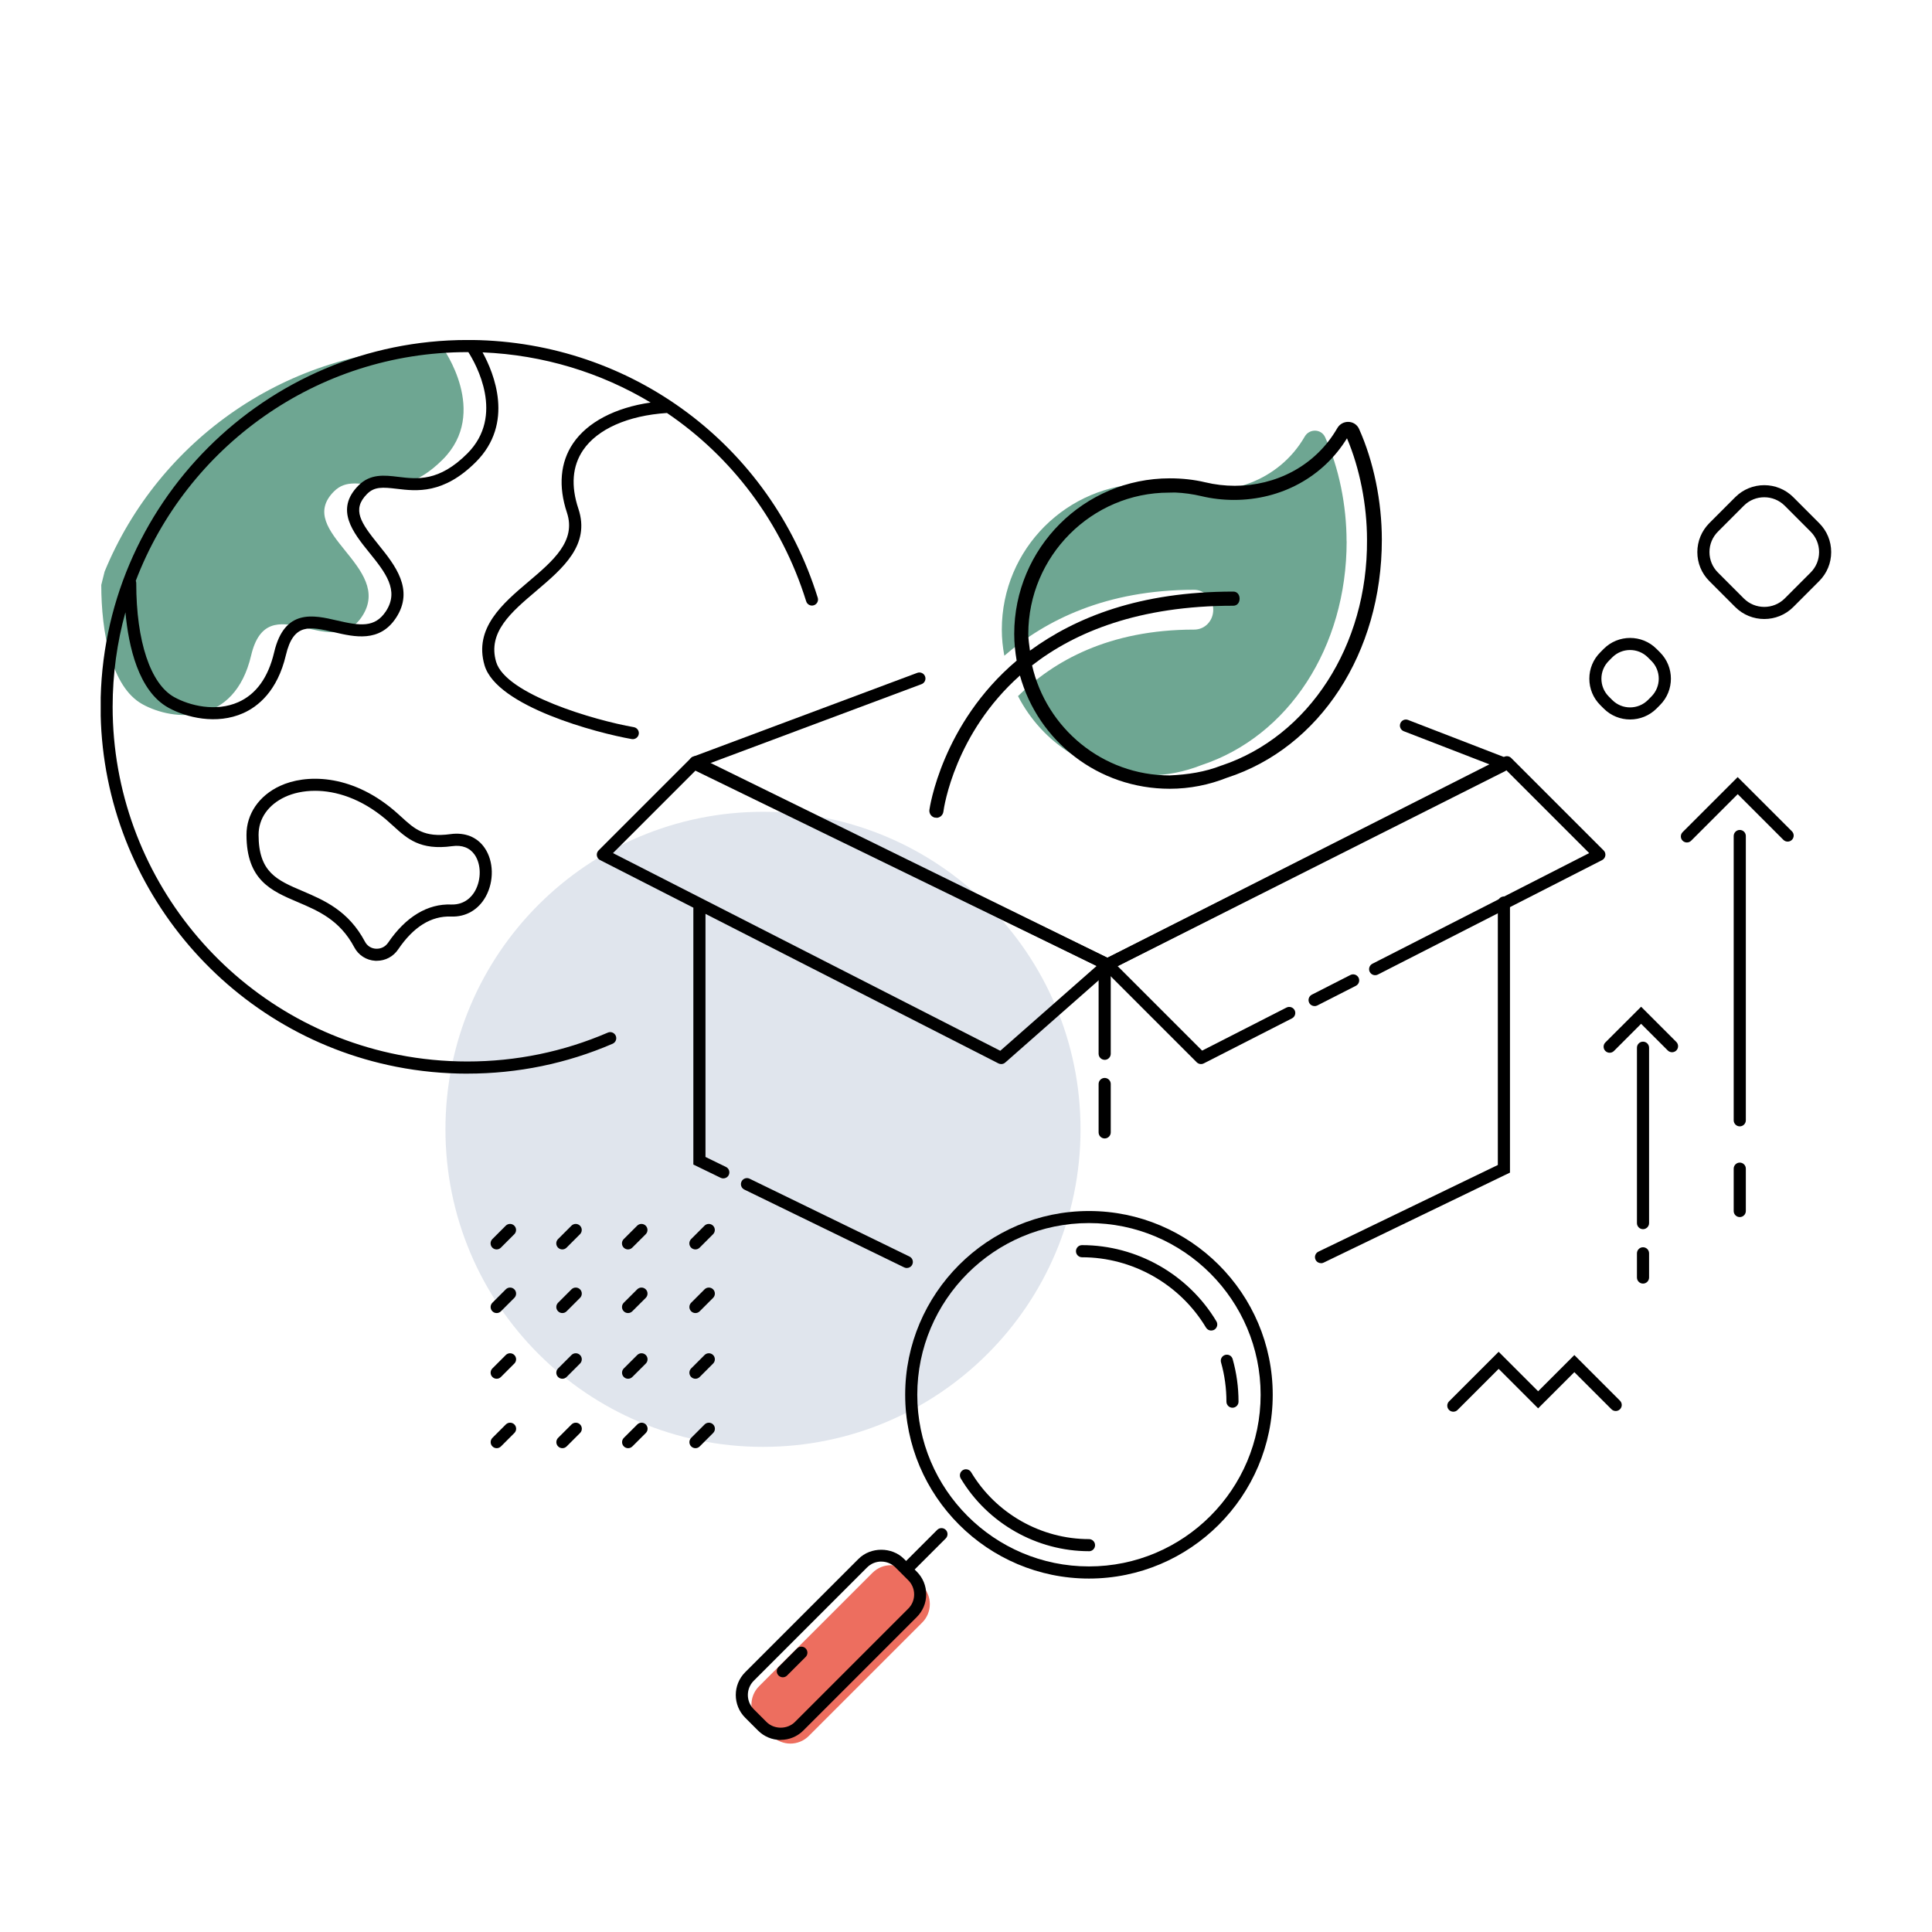
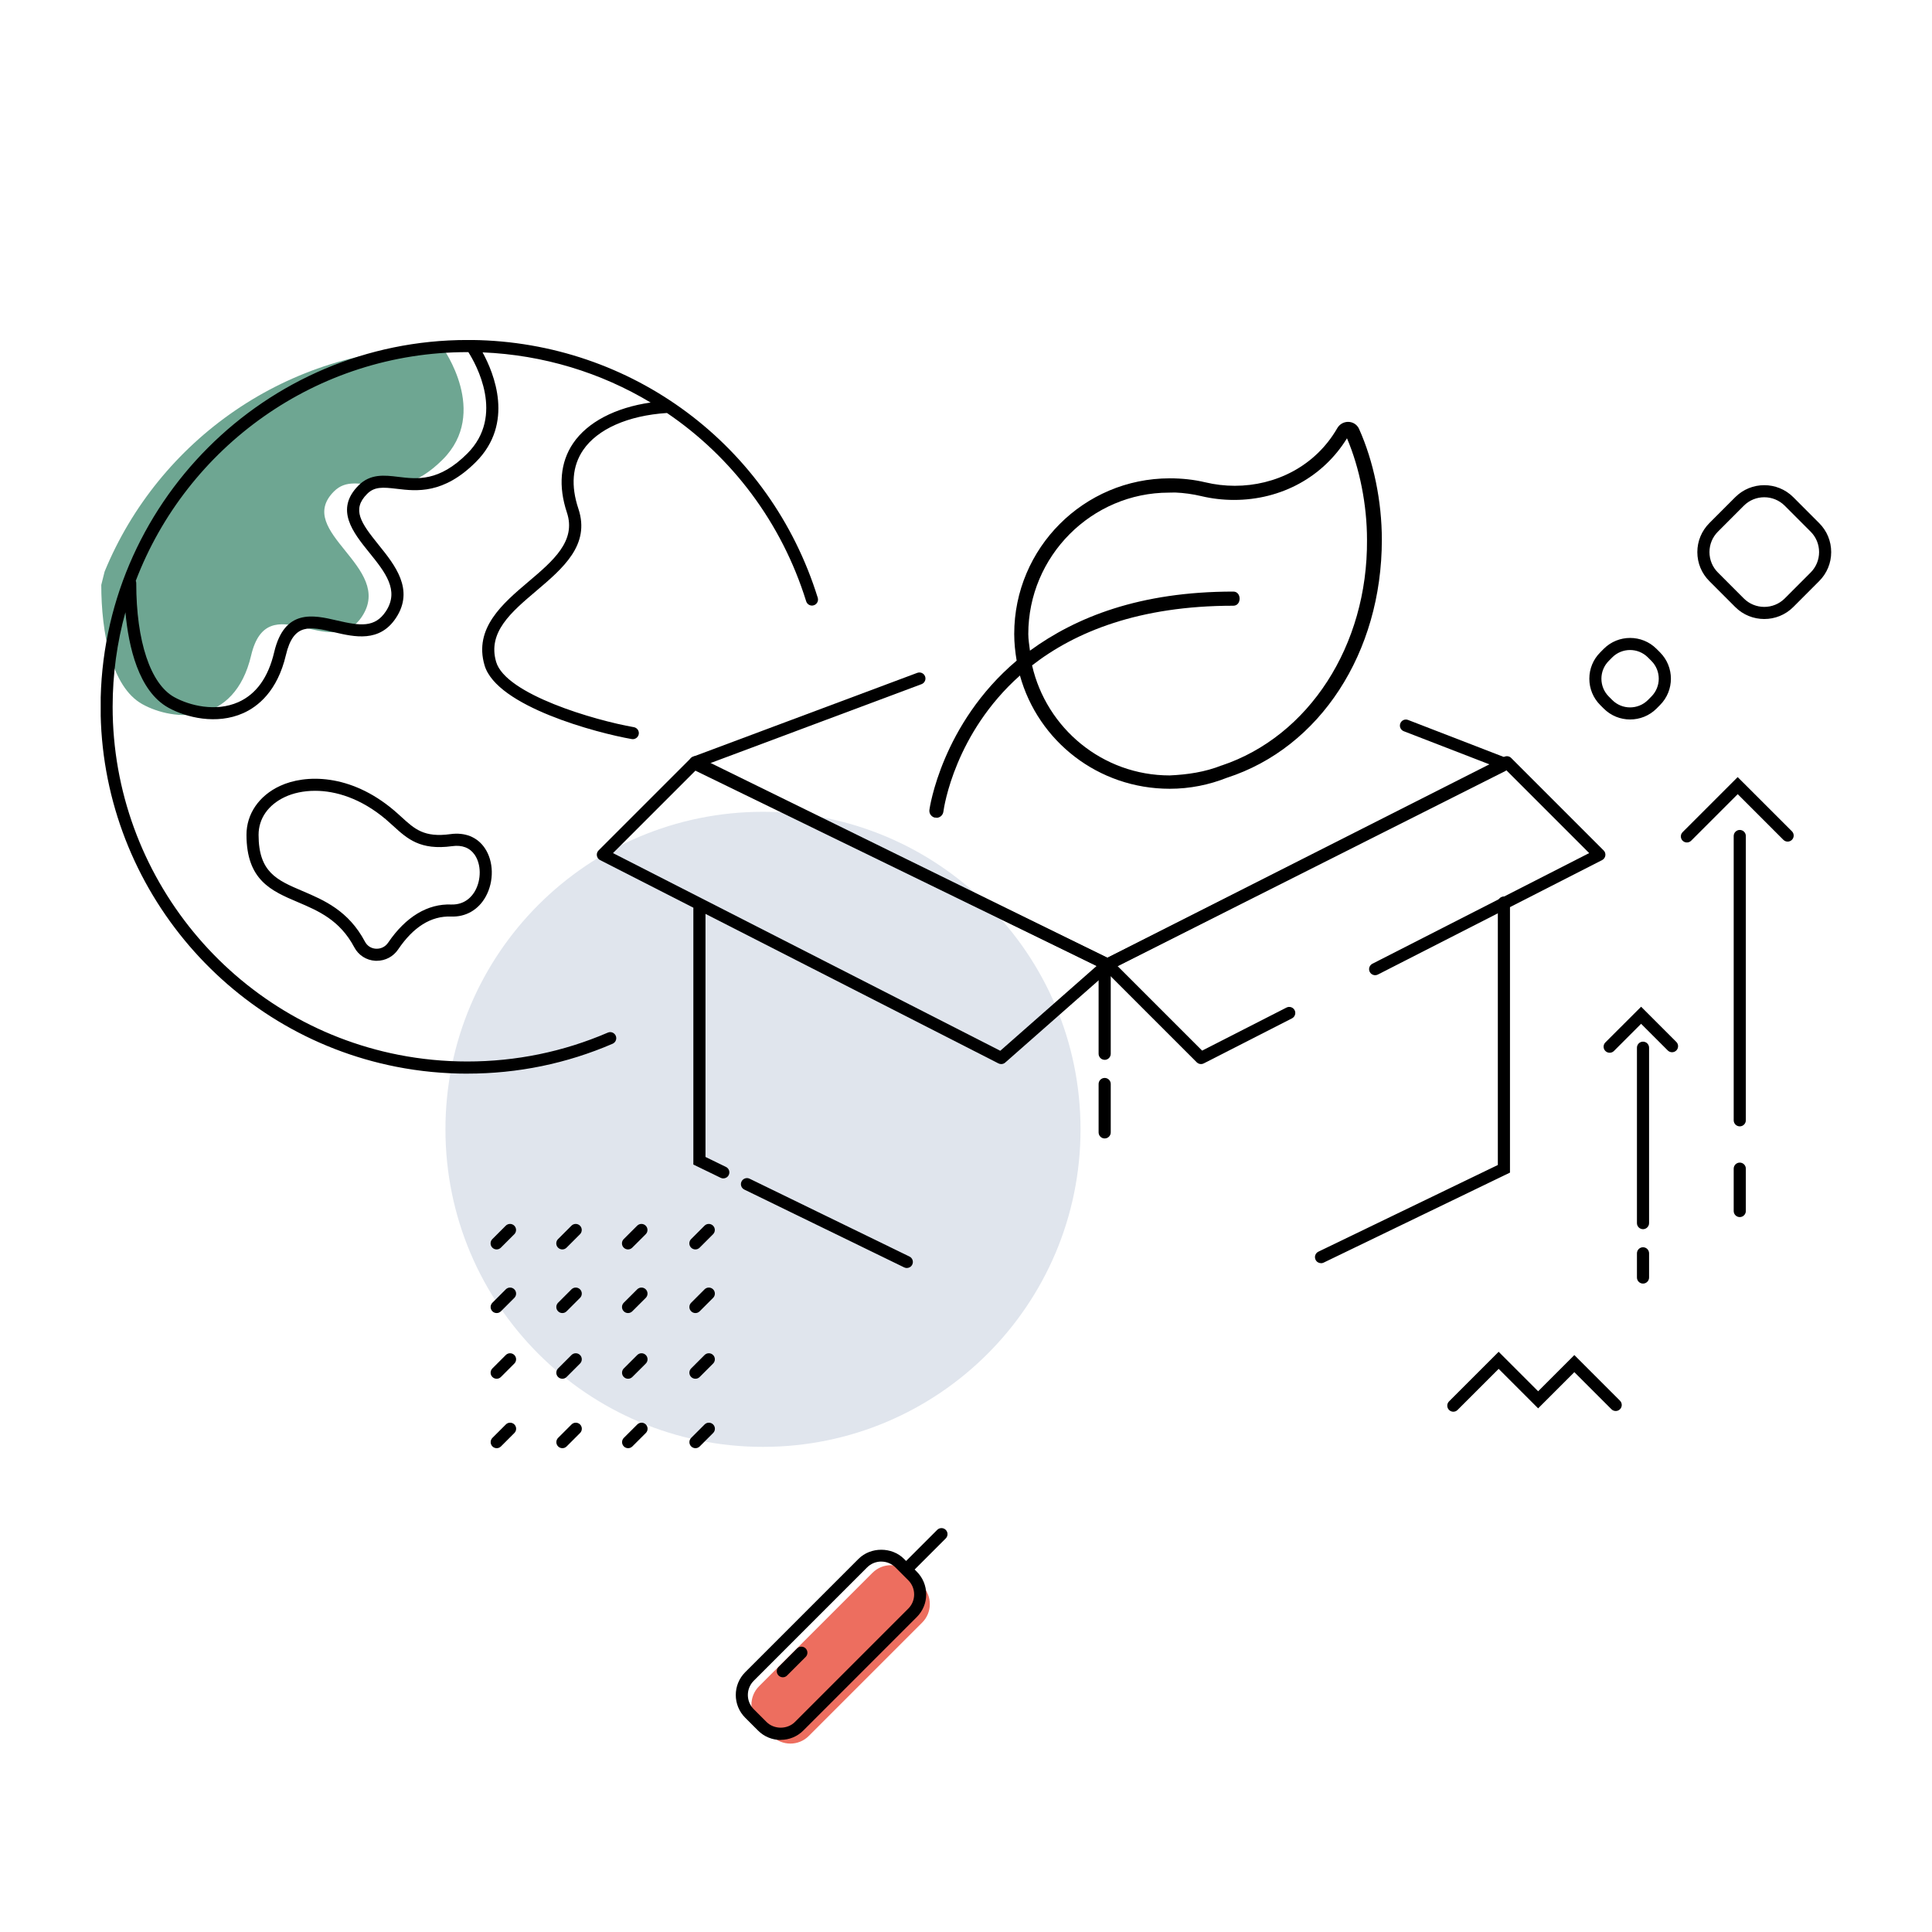
<svg xmlns="http://www.w3.org/2000/svg" id="Ebene_1" viewBox="0 0 500 500">
  <defs>
    <style>.cls-1{fill:none;}.cls-2{clip-path:url(#clippath);}.cls-3{fill:#ed6e5f;}.cls-4{fill:#e0e5ed;}.cls-5{fill:#6ea692;}.cls-6{clip-path:url(#clippath-1);}.cls-7{clip-path:url(#clippath-2);}</style>
    <clipPath id="clippath">
      <rect class="cls-1" x="26.06" y="88" width="447.89" height="363.24" />
    </clipPath>
    <clipPath id="clippath-1">
      <rect class="cls-1" x="26.06" y="88" width="447.89" height="363.24" />
    </clipPath>
    <clipPath id="clippath-2">
      <rect class="cls-1" x="26.06" y="88" width="447.89" height="363.24" />
    </clipPath>
  </defs>
  <g class="cls-2">
-     <path class="cls-5" d="m348.51,140.09c0,27.43-15.03,50.47-37.6,57.93-4.3,1.7-8.97,2.67-13.88,2.67-14.64,0-27.3-8.35-33.57-20.54,9.14-9.03,23.47-17.21,45.58-17.21,2.84,0,4.95-2.31,4.95-5.15s-2.31-5.15-4.95-5.15c-22.69,0-38.37,7.77-49.12,17.06-.41-2.19-.65-4.44-.65-6.76,0-20.85,16.9-37.77,37.75-37.77,2.97,0,5.86.3,8.62.96,11.82,2.86,25.35-1.59,32.02-13.14,1.21-2.11,4.29-2.04,5.29.18,3.55,7.89,5.54,17.57,5.54,26.9" />
    <path class="cls-5" d="m114.58,90.01s12.14,16.76,0,28.91c-13.24,13.24-21.92,2.03-28.15,8.26-10.46,10.46,15.7,19.55,7.27,32.34-7.93,12.04-24.41-8.14-28.71,10.12-4.29,18.26-20.04,17.09-28.13,12.61-8.09-4.47-10.65-18.7-10.65-30.87l.86-3.45c13.96-33.99,47.39-57.92,86.4-57.92h1.1Z" />
  </g>
  <path d="m376.12,365.35c-.4,0-.8-.15-1.11-.46-.61-.61-.61-1.6,0-2.21l12.84-12.84,10.22,10.22,9.37-9.37,11.81,11.81c.61.61.61,1.6,0,2.21s-1.6.61-2.21,0l-9.6-9.6-9.37,9.37-10.22-10.22-10.63,10.63c-.31.31-.7.46-1.11.46Z" />
  <g class="cls-6">
    <path class="cls-4" d="m279.64,292.27c0,45.39-36.79,82.18-82.18,82.18s-82.18-36.79-82.18-82.18,36.79-82.18,82.18-82.18,82.18,36.79,82.18,82.18" />
  </g>
  <path d="m425.21,332.19c-.86,0-1.57-.7-1.57-1.57v-6.26c0-.86.7-1.57,1.57-1.57s1.57.7,1.57,1.57v6.26c0,.86-.7,1.57-1.57,1.57Zm-190.52-4.03c-.23,0-.47-.05-.69-.16l-41.37-20.14c-.78-.38-1.1-1.32-.72-2.09.38-.78,1.32-1.1,2.09-.72l41.37,20.14c.78.38,1.1,1.32.72,2.09-.27.56-.83.88-1.41.88Zm107.19-1.25c-.58,0-1.14-.32-1.41-.89-.38-.78-.05-1.71.73-2.09l46.44-22.43v-67.92c0-.86.7-1.57,1.57-1.57s1.57.7,1.57,1.57v69.89l-48.21,23.29c-.22.11-.45.16-.68.16Zm83.33-8.8c-.86,0-1.57-.7-1.57-1.57v-45.39c0-.86.7-1.57,1.57-1.57s1.57.7,1.57,1.57v45.39c0,.86-.7,1.57-1.57,1.57Zm25.04-3.13c-.86,0-1.57-.7-1.57-1.57v-10.96c0-.86.7-1.57,1.57-1.57s1.57.7,1.57,1.57v10.96c0,.86-.7,1.57-1.57,1.57Zm-263.06-10.01c-.23,0-.47-.05-.69-.16l-7.06-3.43v-66.23c0-.86.7-1.57,1.57-1.57s1.57.7,1.57,1.57v64.27l5.3,2.58c.78.38,1.1,1.32.72,2.09-.27.56-.83.88-1.41.88Zm98.7-10.34c-.86,0-1.57-.7-1.57-1.57v-12.52c0-.86.7-1.57,1.57-1.57s1.57.7,1.57,1.57v12.52c0,.86-.7,1.57-1.57,1.57Zm164.36-3.13c-.86,0-1.57-.7-1.57-1.57v-73.57c0-.86.7-1.57,1.57-1.57s1.57.7,1.57,1.57v73.57c0,.86-.7,1.57-1.57,1.57Zm-164.36-17.22c-.86,0-1.57-.7-1.57-1.57v-22.46l-104.14-50.7c-.35-.17-.61-.46-.75-.79-.43-.15-.79-.48-.96-.93-.3-.81.11-1.71.92-2.01l58.01-21.69c.8-.29,1.71.11,2.01.92s-.11,1.71-.92,2.01l-55.07,20.59,102.86,50.08c.12.03.24.08.35.13l99.16-49.92-22.49-8.7c-.81-.31-1.21-1.22-.9-2.02.31-.81,1.22-1.22,2.03-.89l25.34,9.8c.81.31,1.21,1.22.9,2.03-.07.19-.18.36-.32.5-.13.37-.4.7-.78.89l-102.11,51.4v21.77c0,.86-.7,1.57-1.57,1.57Zm130.69-1.83c-.4,0-.8-.15-1.11-.46-.61-.61-.61-1.6,0-2.21l9.25-9.24,9.11,9.11c.61.61.61,1.6,0,2.21s-1.6.61-2.21,0l-6.9-6.9-7.03,7.03c-.31.31-.7.46-1.11.46Zm19.99-54.42c-.4,0-.8-.15-1.11-.46-.61-.61-.61-1.6,0-2.21l14.25-14.25,14.04,14.03c.61.61.61,1.6,0,2.21s-1.6.61-2.21,0l-11.82-11.82-12.04,12.04c-.31.31-.7.46-1.11.46Z" />
  <path d="m310.82,275.38c-.4,0-.81-.16-1.11-.46l-24.21-24.21c-.36-.36-.52-.86-.44-1.35.08-.5.39-.92.84-1.15l103.38-52.34c.61-.3,1.33-.19,1.81.29l23.93,23.93c.36.35.52.86.44,1.35-.08.5-.39.92-.83,1.15l-58.03,29.62c-.78.39-1.71.09-2.11-.68-.39-.77-.09-1.71.68-2.11l56.11-28.64-21.61-21.61-100.44,50.85,21.88,21.88,21.83-11.14c.77-.39,1.71-.09,2.11.68.39.77.09,1.71-.68,2.11l-22.84,11.66c-.23.12-.47.17-.71.17Z" />
-   <path d="m340.22,260.38c-.57,0-1.12-.31-1.4-.85-.39-.77-.09-1.71.68-2.11l9.98-5.09c.77-.39,1.71-.09,2.11.68.39.77.09,1.71-.68,2.11l-9.98,5.09c-.23.12-.47.17-.71.17Z" />
  <path d="m259.11,275.38c-.24,0-.49-.06-.71-.17l-103.1-52.62c-.45-.23-.75-.65-.83-1.15-.08-.5.09-1,.44-1.35l23.93-23.93c.47-.47,1.2-.59,1.8-.3l106.67,52.34c.47.23.79.68.86,1.2.07.52-.13,1.03-.52,1.38l-27.5,24.21c-.29.26-.66.39-1.03.39Zm-100.47-54.6l100.23,51.16,24.95-21.96-103.56-50.82-21.62,21.62Z" />
  <g class="cls-7">
    <path d="m162.56,374.79c-.4,0-.8-.15-1.11-.46-.61-.61-.61-1.6,0-2.21l3.48-3.47c.61-.61,1.6-.61,2.21,0s.61,1.6,0,2.21l-3.48,3.47c-.31.31-.71.46-1.11.46Zm17.43,0c-.4,0-.8-.15-1.11-.46-.61-.61-.61-1.6,0-2.21l3.47-3.47c.61-.61,1.6-.61,2.21,0s.61,1.6,0,2.21l-3.47,3.47c-.31.31-.7.46-1.11.46Zm-34.44,0c-.4,0-.8-.15-1.11-.46-.61-.61-.61-1.6,0-2.21l3.47-3.47c.61-.61,1.6-.61,2.21,0s.61,1.6,0,2.21l-3.47,3.47c-.31.31-.7.46-1.11.46Zm-17,0c-.4,0-.8-.15-1.11-.46-.61-.61-.61-1.6,0-2.21l3.47-3.47c.61-.61,1.6-.61,2.21,0s.61,1.6,0,2.21l-3.47,3.47c-.31.31-.7.46-1.11.46Zm34-17.97c-.4,0-.8-.15-1.11-.46-.61-.61-.61-1.6,0-2.21l3.48-3.47c.61-.61,1.6-.61,2.21,0s.61,1.6,0,2.21l-3.48,3.47c-.31.31-.71.46-1.11.46Zm17.43,0c-.4,0-.8-.15-1.11-.46-.61-.61-.61-1.6,0-2.21l3.47-3.47c.61-.61,1.6-.61,2.21,0s.61,1.6,0,2.21l-3.47,3.47c-.31.31-.7.46-1.11.46Zm-34.44,0c-.4,0-.8-.15-1.11-.46-.61-.61-.61-1.6,0-2.21l3.47-3.47c.61-.61,1.6-.61,2.21,0s.61,1.6,0,2.21l-3.47,3.47c-.31.31-.7.46-1.11.46Zm-17,0c-.4,0-.8-.15-1.11-.46-.61-.61-.61-1.6,0-2.21l3.47-3.47c.61-.61,1.6-.61,2.21,0s.61,1.6,0,2.21l-3.47,3.47c-.31.31-.7.46-1.11.46Zm51.44-17c-.4,0-.8-.15-1.11-.46-.61-.61-.61-1.6,0-2.21l3.47-3.47c.61-.61,1.6-.61,2.21,0s.61,1.6,0,2.21l-3.47,3.47c-.31.31-.7.46-1.11.46Zm-34.44,0c-.4,0-.8-.15-1.11-.46-.61-.61-.61-1.6,0-2.21l3.47-3.47c.61-.61,1.6-.61,2.21,0s.61,1.6,0,2.21l-3.47,3.47c-.31.31-.7.46-1.11.46Zm-17,0c-.4,0-.8-.15-1.11-.46-.61-.61-.61-1.6,0-2.21l3.47-3.47c.61-.61,1.6-.61,2.21,0s.61,1.6,0,2.21l-3.47,3.47c-.31.31-.7.46-1.11.46Zm34,0c-.4,0-.8-.15-1.11-.46-.61-.61-.61-1.6,0-2.21l3.48-3.47c.61-.61,1.6-.61,2.21,0s.61,1.6,0,2.21l-3.48,3.47c-.31.31-.71.46-1.11.46Zm17.43-16.47c-.4,0-.8-.15-1.11-.46-.61-.61-.61-1.6,0-2.21l3.47-3.47c.61-.61,1.6-.61,2.21,0s.61,1.6,0,2.21l-3.47,3.47c-.31.31-.7.46-1.11.46Zm-34.44,0c-.4,0-.8-.15-1.11-.46-.61-.61-.61-1.6,0-2.21l3.47-3.47c.61-.61,1.6-.61,2.21,0s.61,1.6,0,2.21l-3.47,3.47c-.31.31-.7.46-1.11.46Zm-17,0c-.4,0-.8-.15-1.11-.46-.61-.61-.61-1.6,0-2.21l3.47-3.47c.61-.61,1.6-.61,2.21,0s.61,1.6,0,2.21l-3.47,3.47c-.31.31-.7.46-1.11.46Zm34,0c-.4,0-.8-.15-1.11-.46-.61-.61-.61-1.6,0-2.21l3.48-3.47c.61-.61,1.6-.61,2.21,0,.61.61.61,1.6,0,2.21l-3.48,3.47c-.31.31-.71.46-1.11.46Zm-41.57-45.49c-6.19,0-12.38-.6-18.39-1.78-44.35-8.71-76.54-47.88-76.54-93.15,0-52.35,42.59-94.94,94.93-94.94h1.1c.05,0,.1,0,.16,0,41.29.53,77.13,27.2,89.41,66.7.26.83-.2,1.7-1.03,1.96-.82.26-1.7-.2-1.96-1.03-6.37-20.47-19.27-37.38-36.03-48.74-10.11.66-18,4.16-21.71,9.62-2.79,4.12-3.2,9.22-1.21,15.17,3.12,9.37-4.02,15.41-10.92,21.27-6.49,5.5-12.62,10.7-10.37,18.35,2.47,8.41,25.51,15.13,35.64,16.9.85.15,1.42.96,1.27,1.81-.15.85-.98,1.42-1.81,1.27-8.88-1.55-34.96-8.4-38.1-19.1-2.82-9.6,4.71-15.99,11.35-21.62,6.39-5.41,12.42-10.53,9.97-17.89-2.27-6.83-1.73-13.02,1.59-17.92,3.72-5.49,10.9-9.24,20.07-10.57-12.87-7.73-27.73-12.32-43.49-12.98,2.97,5.42,8.28,18.35-1.73,28.37-8.39,8.39-15.38,7.55-20.48,6.94-3.62-.43-5.77-.59-7.67,1.32-4.05,4.05-1.62,7.49,3.01,13.23,4.14,5.14,9.3,11.53,4.46,18.86-4.24,6.44-10.76,4.92-15.99,3.71-6.34-1.48-10.53-2.45-12.5,5.91-2.2,9.35-7.24,13.34-11.07,15.04-6.86,3.05-14.72,1.14-19.34-1.42-7.75-4.29-10.32-15.88-11.12-24.7-2.16,7.79-3.31,15.99-3.31,24.46,0,43.77,31.13,81.66,74.02,90.08,5.81,1.14,11.79,1.72,17.78,1.72,12.63,0,24.86-2.52,36.35-7.47.79-.35,1.71.02,2.06.82.34.79-.02,1.71-.82,2.06-11.89,5.13-24.53,7.73-37.59,7.73Zm-85.82-127.54c.08.18.12.39.12.6,0,15.06,3.68,26.09,9.84,29.5,4,2.21,10.74,3.87,16.56,1.3,4.63-2.05,7.76-6.39,9.29-12.9,2.68-11.4,10.21-9.65,16.26-8.24,5.99,1.39,9.82,1.92,12.66-2.38,3.58-5.43-.24-10.16-4.28-15.17-4.23-5.24-9.02-11.18-2.79-17.41,3.07-3.07,6.72-2.64,10.25-2.21,4.96.6,10.58,1.27,17.89-6.04,9.79-9.79,2.23-23.16.27-26.24h-.26c-39.14,0-72.64,24.63-85.82,59.2Zm62.37,98.34c-.12,0-.25,0-.37-.01-2.32-.13-4.36-1.43-5.45-3.49-3.75-7.06-9.29-9.42-14.64-11.7-6.82-2.9-13.25-5.64-13.26-17.42,0-5.39,3.24-10.12,8.67-12.64,6.54-3.04,18.18-3.23,29.42,6.25.71.6,1.38,1.21,2.03,1.8,3.4,3.11,5.86,5.36,12.67,4.42h0c3.77-.51,6.92.75,8.85,3.57,2.36,3.43,2.47,8.61.28,12.59-1.89,3.43-5.17,5.33-9,5.17-5.16-.18-9.71,2.67-13.67,8.51-1.26,1.86-3.31,2.94-5.52,2.94Zm-15.98-44c-3.03,0-5.69.62-7.75,1.58-4.36,2.03-6.86,5.6-6.86,9.81,0,9.71,4.76,11.73,11.35,14.54,5.58,2.38,11.91,5.07,16.18,13.11.58,1.1,1.63,1.77,2.86,1.83,1.27.06,2.42-.51,3.14-1.57,4.55-6.69,10.24-10.13,16.38-9.87,3.54.09,5.38-2.17,6.14-3.56,1.62-2.94,1.57-6.86-.12-9.31-1.25-1.82-3.27-2.6-5.85-2.23h0c-8.26,1.13-11.63-1.95-15.21-5.22-.62-.56-1.25-1.14-1.93-1.72-6.46-5.45-12.98-7.39-18.33-7.39Zm340.34-18.46c-2.47,0-4.94-.94-6.82-2.82h0l-.91-.91c-1.82-1.82-2.82-4.24-2.82-6.82s1-5,2.83-6.82l.9-.91c3.76-3.76,9.89-3.76,13.65,0l.91.91c3.76,3.76,3.76,9.88,0,13.64l-.9.91c-1.88,1.88-4.36,2.82-6.83,2.82Zm-4.61-5.03c2.54,2.55,6.68,2.53,9.22,0l.9-.91c2.54-2.55,2.54-6.68,0-9.22l-.91-.91c-2.55-2.54-6.68-2.54-9.22,0l-.9.91c-2.54,2.54-2.54,6.68,0,9.22l.91.91Zm39.33-20.97c-2.72,0-5.44-1.03-7.51-3.1l-6.7-6.71c-2.01-2-3.11-4.67-3.11-7.5s1.11-5.5,3.11-7.51l6.7-6.71c4.14-4.14,10.88-4.14,15.02,0l6.7,6.71c2.01,2,3.11,4.67,3.11,7.51s-1.11,5.5-3.11,7.5l-6.7,6.71c-2.07,2.07-4.79,3.1-7.51,3.1Zm-5.29-5.32c2.91,2.91,7.66,2.92,10.59,0l6.7-6.71c1.41-1.41,2.19-3.29,2.19-5.29s-.78-3.88-2.19-5.29l-6.7-6.71c-2.93-2.92-7.68-2.92-10.59,0l-6.7,6.71c-1.41,1.41-2.19,3.29-2.19,5.29s.78,3.88,2.19,5.29l6.7,6.71Z" />
    <path d="m316.17,198.09c-4.32,1.72-8.85,2.38-13.45,2.59-17.38,0-31.91-12.21-35.62-28.48,11.16-8.67,27.66-15.44,52.09-15.44,1.01,0,1.62-.82,1.62-1.83s-.62-1.83-1.62-1.83c-24.23,0-40.74,6.62-52.64,15.29-.16-1.42-.43-2.84-.43-4.3,0-20.18,16.42-36.6,36.4-36.6l1.61-.03c2.29.1,4.55.41,6.74.93,2.77.66,5.63.99,8.49.99,12.22,0,23.08-5.95,29.24-15.95,3.3,7.76,5.18,17.26,5.18,26.26.2,27.46-15.11,50.88-37.6,58.41m35.55-87.09c-.55-1.21-1.69-1.83-2.84-1.83-1.08,0-2.18.54-2.81,1.64-5.72,9.9-16.04,14.9-26.51,14.9-2.56,0-5.13-.3-7.64-.9-2.95-.7-6.03-1.03-9.19-1.03-22.23,0-40.26,18.05-40.26,40.28,0,2.36.25,4.66.63,6.9-19.42,16.42-22.54,38.27-22.58,38.62-.13,1,.58,1.92,1.58,2.04.07-.19.15.02.23.02.9,0,1.69-.67,1.81-1.6.17-1.31,3.02-20.28,19.81-35.23,4.71,17,20.26,29.31,38.77,29.31,5.23,0,10.22-1.03,14.8-2.85,24.06-7.77,40.09-32.34,40.09-61.6,0-9.95-2.13-20.28-5.9-28.69" />
-     <path d="m281.82,408.53c-26.22,0-47.56-21.34-47.56-47.56s21.34-47.56,47.56-47.56,47.56,21.34,47.56,47.56-21.34,47.56-47.56,47.56Zm0-92c-24.5,0-44.43,19.93-44.43,44.43s19.93,44.43,44.43,44.43,44.43-19.93,44.43-44.43-19.93-44.43-44.43-44.43Zm0,84.92c-13.52,0-26.23-7.22-33.18-18.83-.44-.74-.2-1.7.54-2.15.74-.45,1.71-.2,2.15.54,6.39,10.68,18.08,17.31,30.5,17.31.86,0,1.57.7,1.57,1.57s-.7,1.57-1.57,1.57Zm37.15-37.13c-.86,0-1.57-.7-1.57-1.57,0-3.46-.47-6.89-1.4-10.17-.24-.83.25-1.7,1.08-1.93.85-.24,1.7.25,1.93,1.08,1.01,3.57,1.52,7.28,1.52,11.02,0,.86-.7,1.57-1.57,1.57Zm-5.5-19.97c-.53,0-1.05-.27-1.35-.76-6.72-11.23-19.02-18.21-32.09-18.21-.86,0-1.57-.7-1.57-1.57s.7-1.57,1.57-1.57c14.17,0,27.5,7.56,34.78,19.73.44.74.2,1.7-.54,2.15-.25.15-.53.22-.8.22Z" />
    <path class="cls-3" d="m196.45,445.94l3.32,3.32c2.64,2.64,6.92,2.64,9.55,0l29.34-29.34c2.64-2.64,2.64-6.92,0-9.55l-3.32-3.32c-2.64-2.64-6.92-2.64-9.55,0l-29.34,29.34c-2.64,2.64-2.64,6.92,0,9.55" />
    <path d="m202.05,450.3c-2.22,0-4.31-.87-5.88-2.44l-3.32-3.32c-3.24-3.24-3.24-8.52,0-11.77l29.34-29.34c3.14-3.14,8.63-3.14,11.76,0l.55.55,8.05-8.05c.61-.61,1.6-.61,2.21,0s.61,1.6,0,2.21l-8.05,8.05.55.55c1.57,1.57,2.44,3.66,2.44,5.88s-.87,4.31-2.44,5.88l-29.34,29.34c-1.57,1.57-3.66,2.44-5.88,2.44Zm26.02-46.17c-1.38,0-2.69.54-3.67,1.52l-29.34,29.34c-2.02,2.03-2.02,5.32,0,7.34l3.32,3.32c1.96,1.96,5.38,1.96,7.34,0l29.34-29.34c.98-.98,1.52-2.28,1.52-3.67s-.54-2.69-1.52-3.67l-1.65-1.65s-.01,0-.01-.01l-1.65-1.65c-.98-.98-2.28-1.52-3.67-1.52Z" />
  </g>
  <path d="m202.6,434.08c-.4,0-.8-.15-1.11-.46-.61-.61-.61-1.6,0-2.21l4.8-4.8c.61-.61,1.6-.61,2.21,0s.61,1.6,0,2.21l-4.8,4.8c-.31.31-.7.46-1.11.46Z" />
</svg>